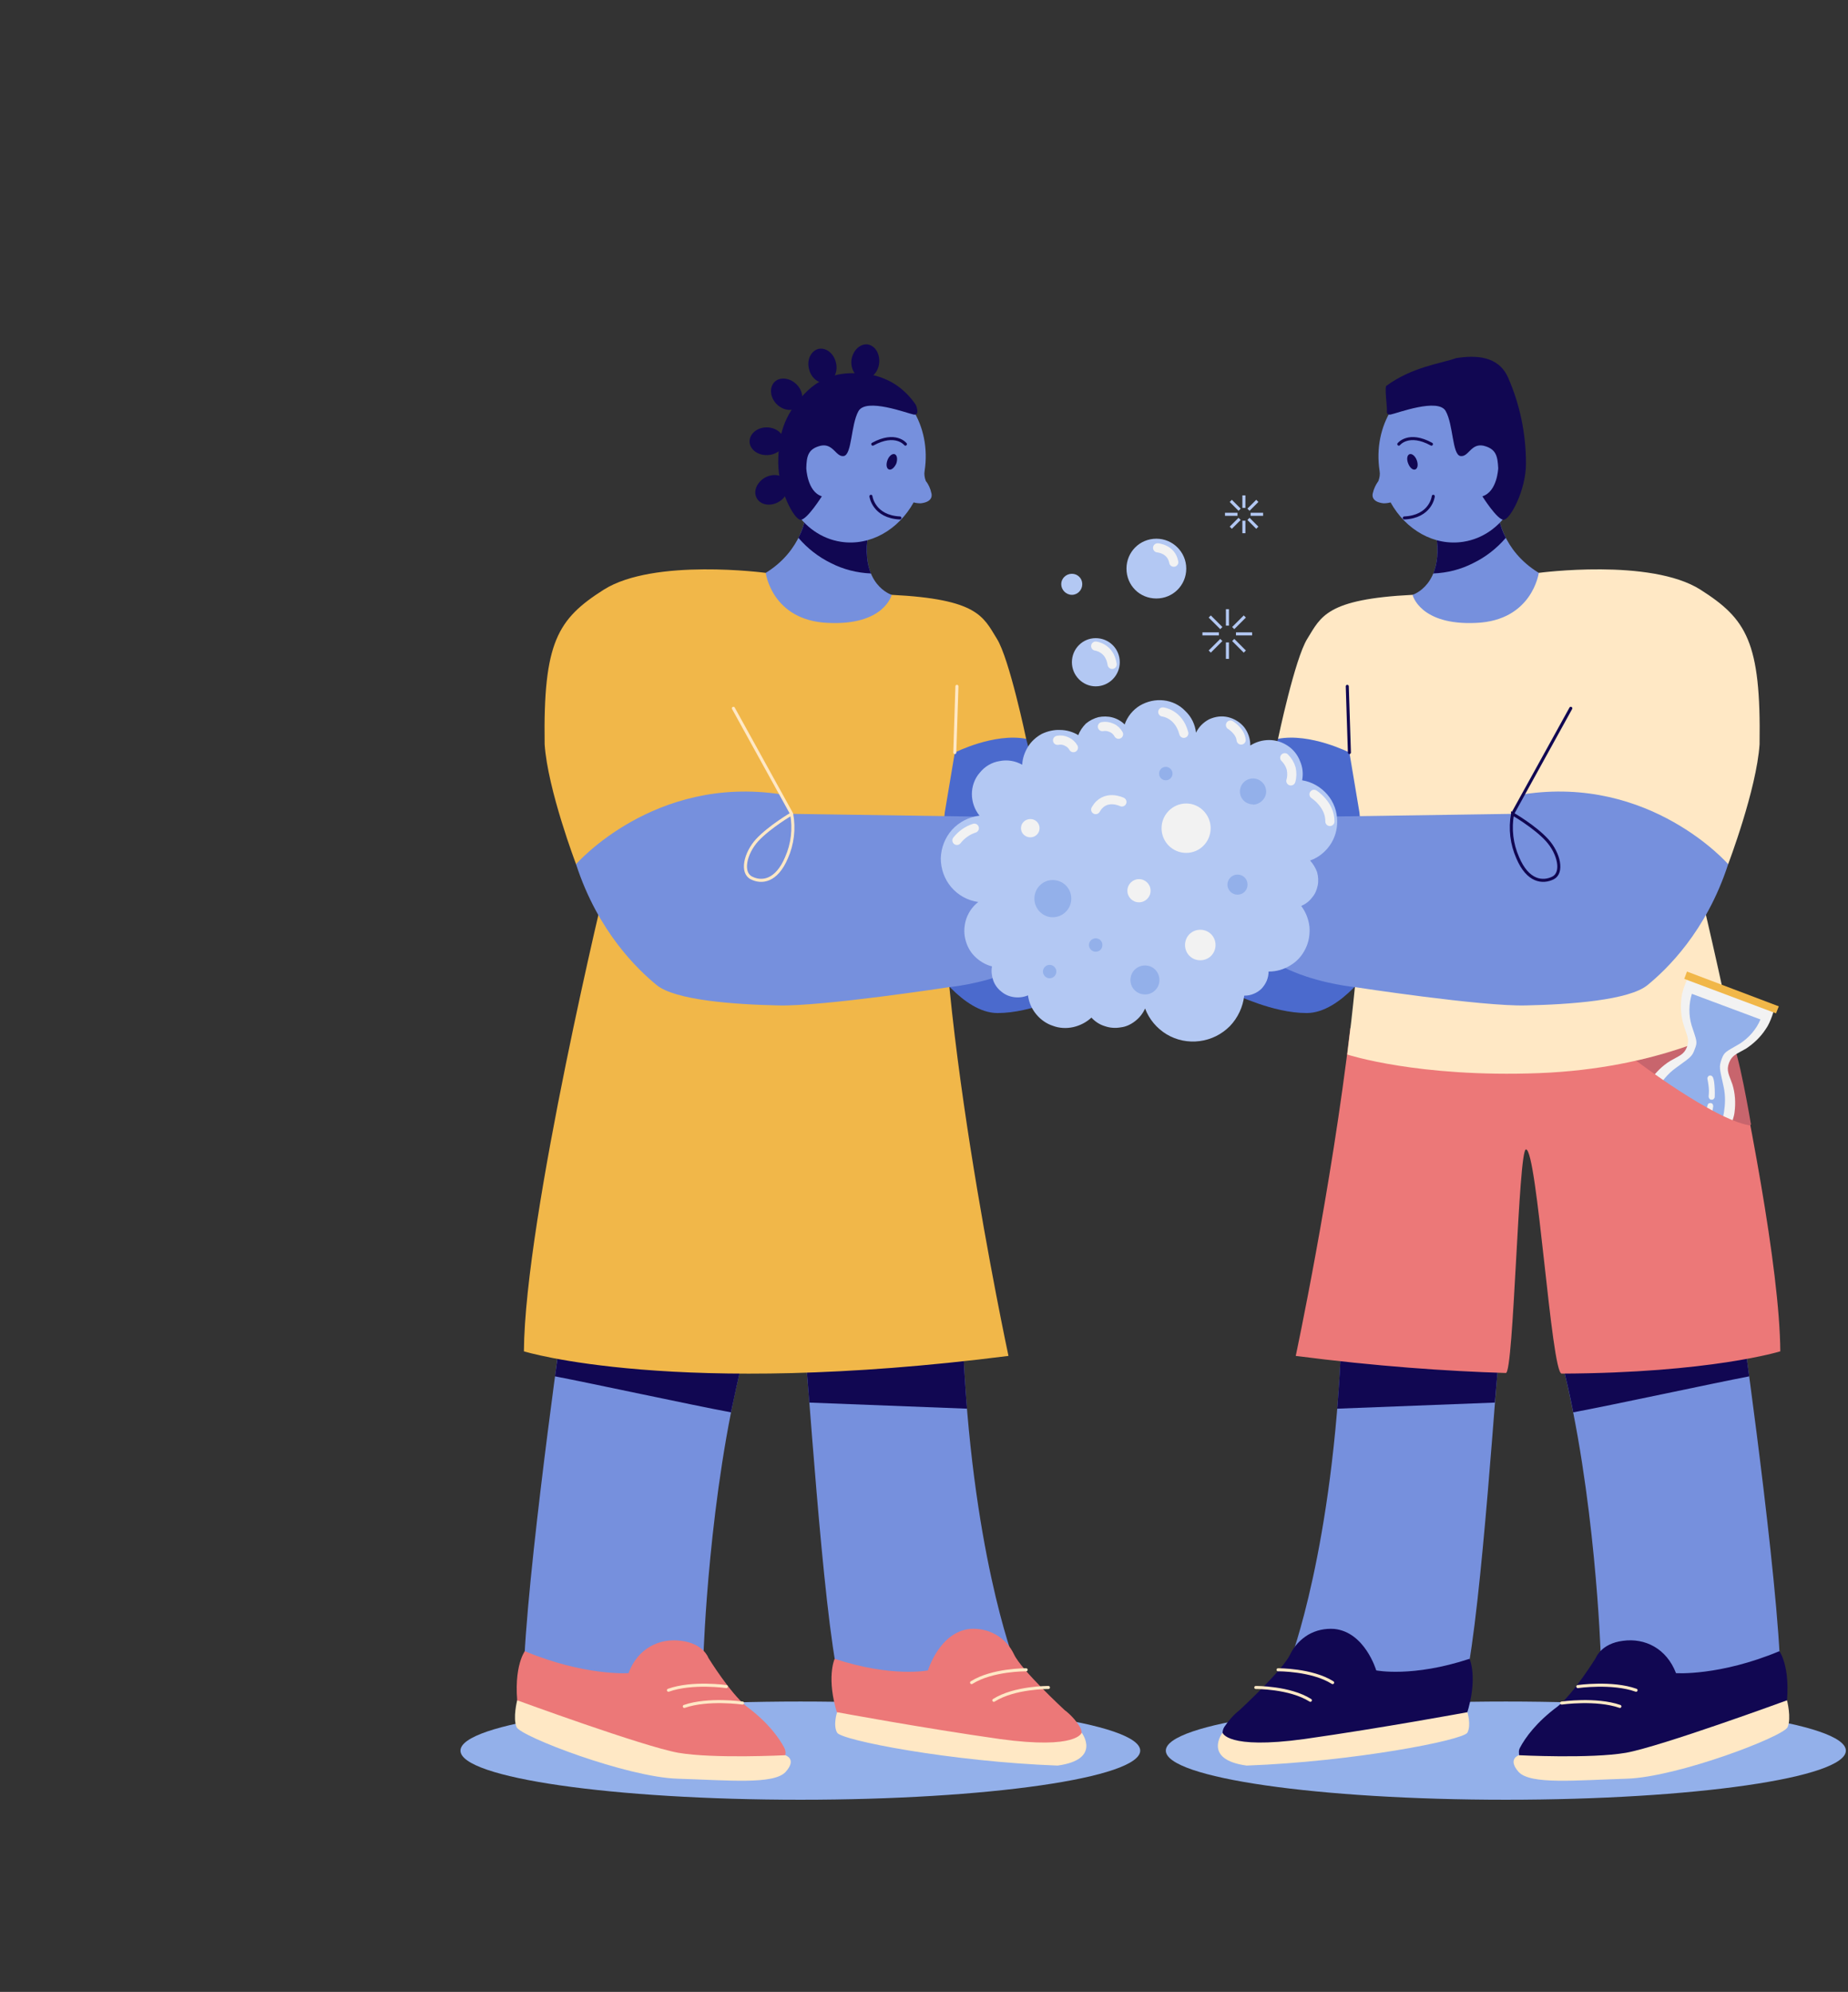
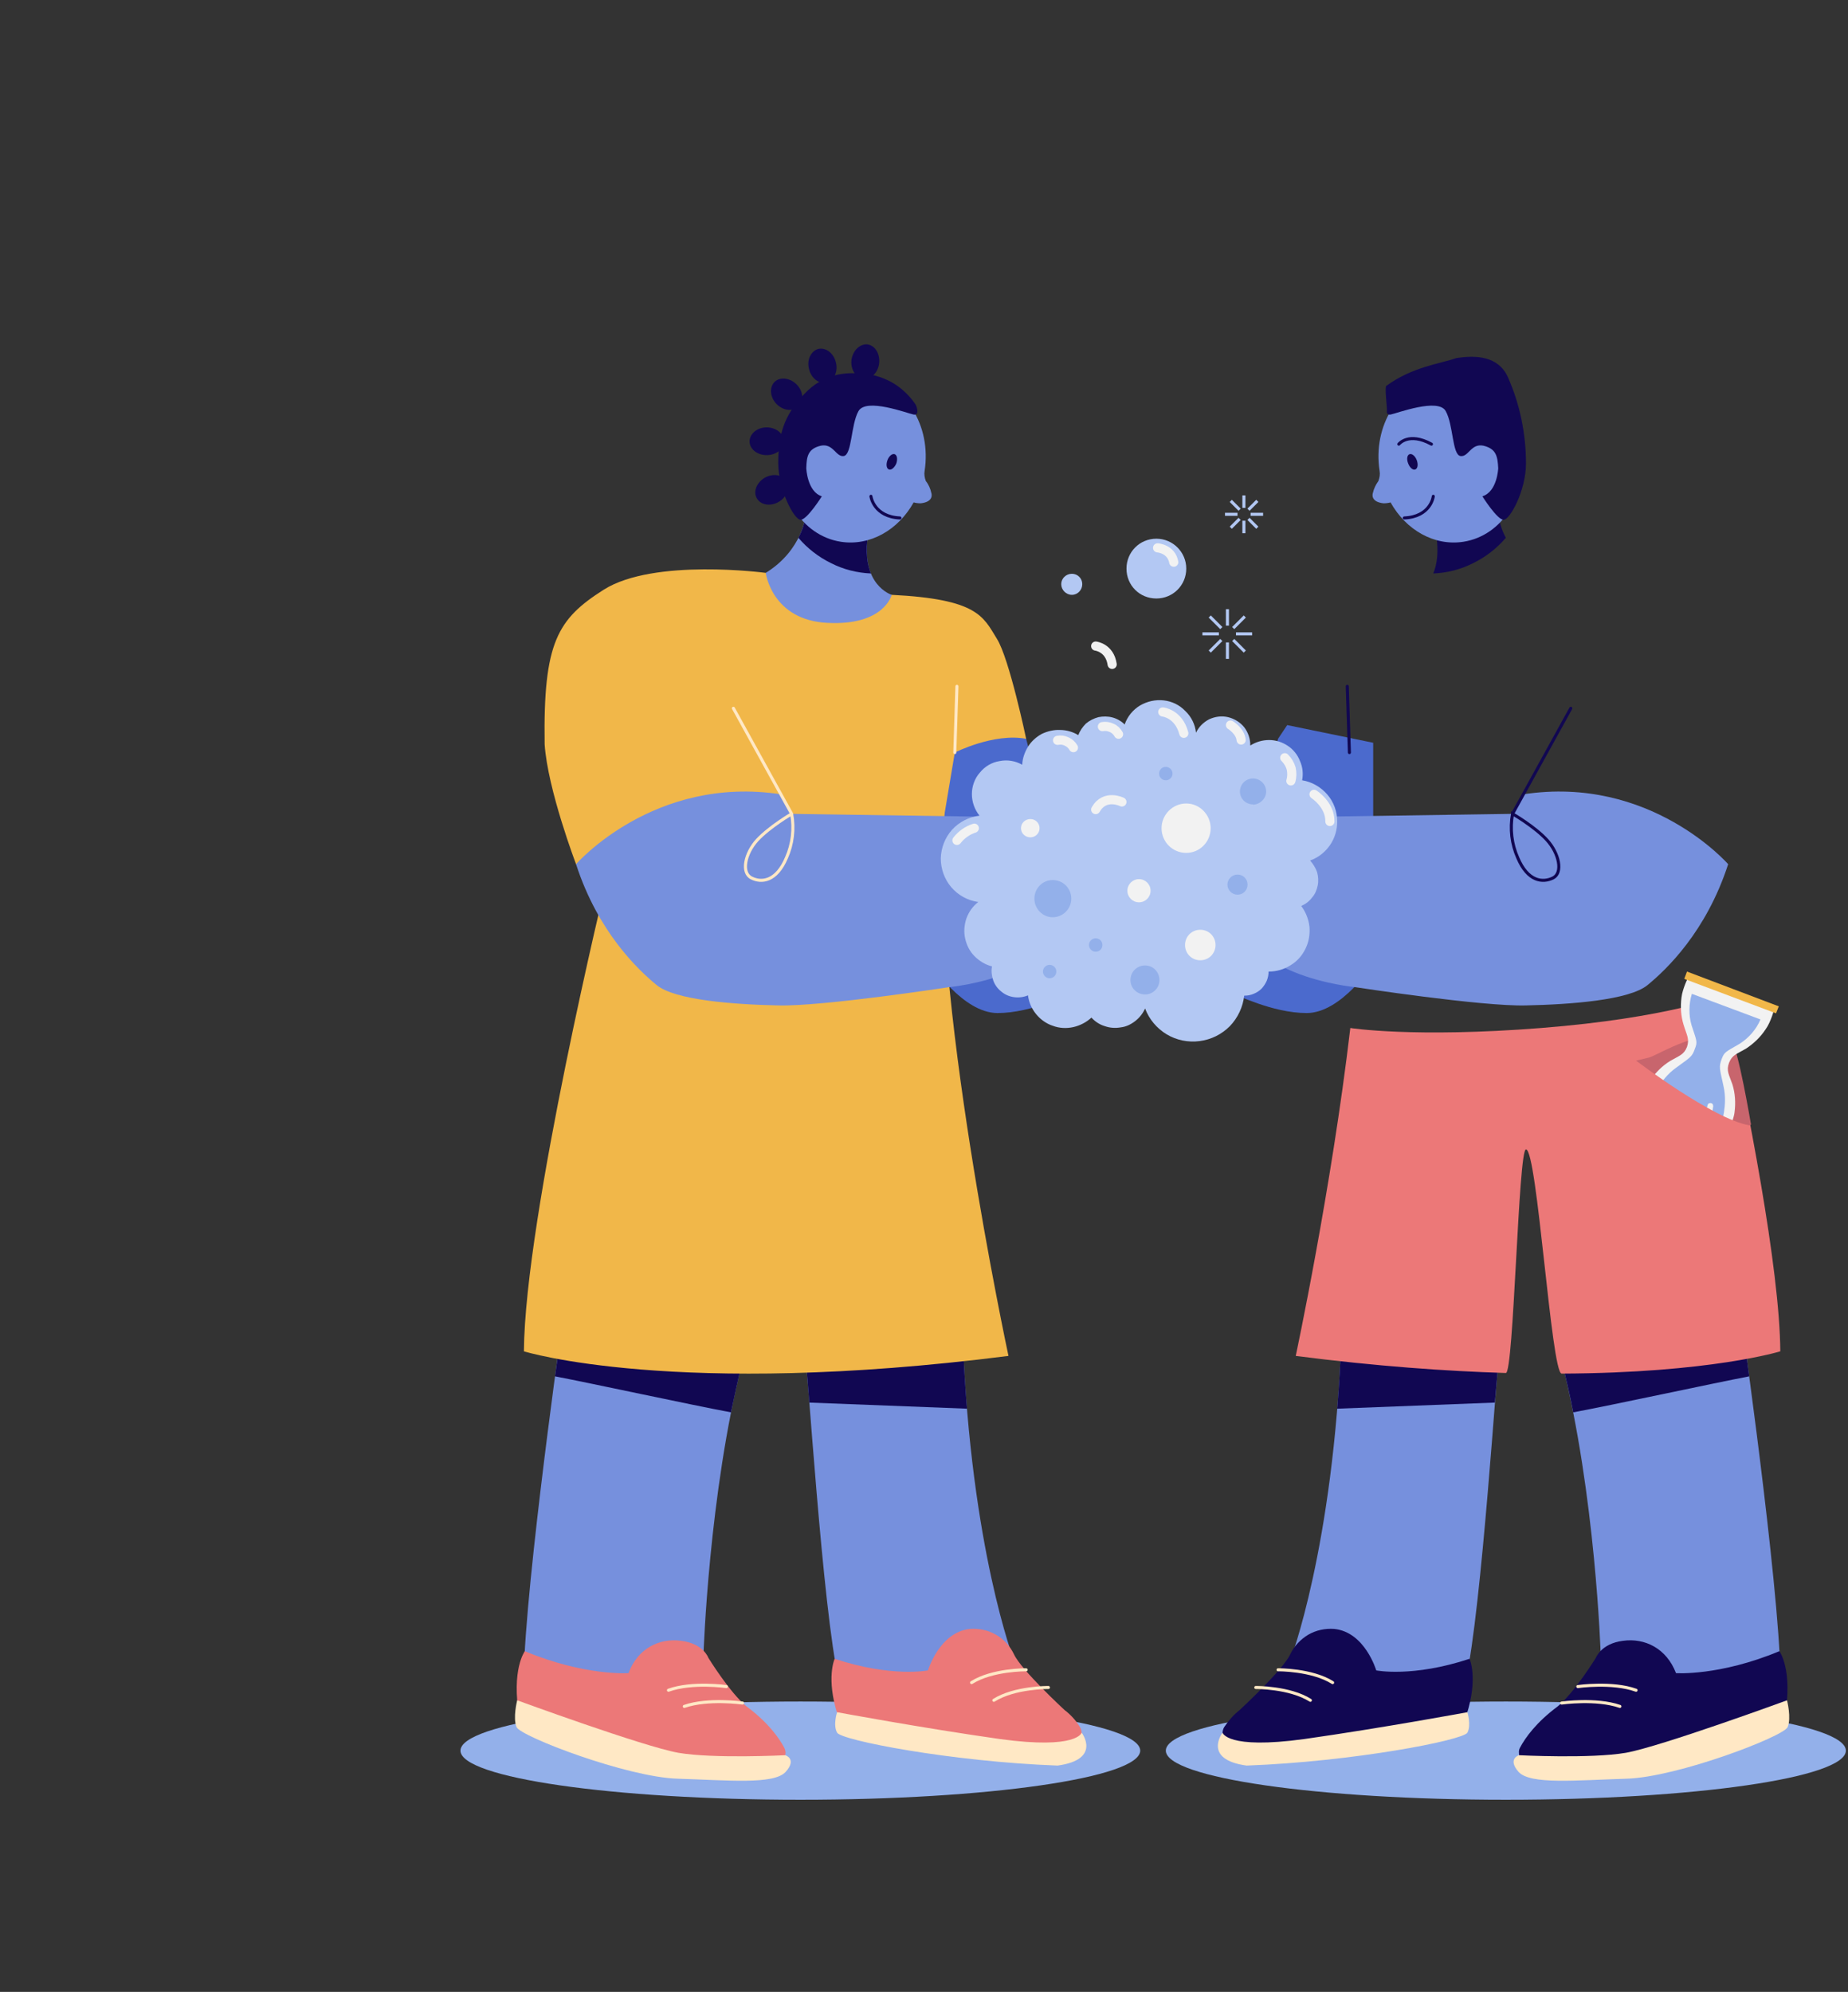
<svg xmlns="http://www.w3.org/2000/svg" version="1.2" viewBox="0 0 606 653" width="606" height="653">
  <rect x="0" y="0" width="606" height="653" fill="#333333" stroke="none" />
  <title>JME-Se laver 1 (1)-svg (1)-svg</title>
  <style>
		.s0 { fill: #93b0ea } 
		.s1 { fill: #7690dd } 
		.s2 { fill: #110752 } 
		.s3 { fill: #ffe8c5 } 
		.s4 { fill: none;stroke: #ffe8c5;stroke-linecap: round } 
		.s5 { fill: #ec7878 } 
		.s6 { fill: #c8656d } 
		.s7 { fill: #4b6acd } 
		.s8 { fill: #f1b749 } 
		.s9 { fill: none;stroke: #110752;stroke-linecap: round } 
		.s10 { fill: #b3c8f3 } 
		.s11 { fill: #f2f2f2 } 
		.s12 { fill: none;stroke: #f2f2f2;stroke-linecap: round;stroke-width: 3 } 
		.s13 { fill: none;stroke: #b3c8f3 } 
	</style>
  <path id="Layer" class="s0" d="m262.5 590c61.5 0 111.4-7.2 111.4-16.1 0-8.9-49.9-16.1-111.4-16.1-61.6 0-111.5 7.2-111.5 16.1 0 8.9 49.9 16.1 111.5 16.1z" />
  <path id="Layer" class="s0" d="m493.8 590c61.6 0 111.5-7.2 111.5-16.1 0-8.9-49.9-16.1-111.5-16.1-61.6 0-111.5 7.2-111.5 16.1 0 8.9 49.9 16.1 111.5 16.1z" />
  <path id="Layer" class="s1" d="m491.6 444.2c-0.6 1-5.7 83.7-11 106.8l-13.5 6.4c0 0-32.2-3.7-32.9-4.7-0.7-1-11.1-8.4-11.1-8.4 0 0 14.1-36.6 16.8-105.5z" />
  <path id="Layer" class="s2" d="m439.9 438.8l51.7 5.4c-0.1 0.3-0.6 6.4-1.4 15.6l-51.7 2q0.9-10.8 1.4-23z" />
  <path id="Layer" class="s1" d="m571.9 438.8c0 0 13.1 92.8 11.9 116.3l-70 4.3 11.1-17.1c0 0-1.7-52.7-12.8-96.1z" />
  <path id="Layer" class="s2" d="m573.6 451.2c-12.5 2.4-44.8 9.4-57.7 11.8-1.1-5.7-2.4-11.3-3.8-16.8l59.8-7.4c0 0 0.7 4.8 1.7 12.4z" />
  <path id="Layer" class="s2" d="m583.5 541.3c0 0 4.5 6 1.8 21.5 0 0-31.9 13.1-49.3 15.1-12.5 1.5-27.1 0.8-34.5 0.4q-1-0.1-1.7-0.6-0.8-0.4-1.3-1.2-0.4-0.8-0.4-1.8-0.1-0.9 0.3-1.7c1.8-3.4 5.4-8.4 12.4-13.6 5.4-4.4 12.5-15.9 12.5-15.9 0 0 1.7-4.7 8.9-5.6 7.2-1 14.3 2.5 17.4 10.6 0 0 14.2 1 33.9-7.2z" />
  <path id="Layer" class="s2" d="m481.9 543.8c0 0 2.9 6.3-1 18.4-3.1 9.5-58.8 10.3-75.6 10.4-0.8 0-1.5-0.2-2.2-0.6-0.7-0.4-1.2-0.9-1.6-1.6-0.4-0.6-0.6-1.4-0.6-2.2 0-0.7 0.2-1.5 0.6-2.1 1.4-2.1 3.1-4 5-5.5 0 0 14.3-13.2 16.6-18.3 1.3-2.7 3.4-4.9 5.9-6.4 2.6-1.5 5.5-2.1 8.5-1.9 10.1 1 13.8 13.6 13.8 13.6 0 0 11.8 2.4 30.6-3.8z" />
  <path id="Layer" class="s3" d="m586 557.4c0 0 1.5 5.8 0.2 8.8-1.4 3.1-36.1 16.4-52.8 16.9-16.6 0.5-31.5 2-35.4-2.2-3.8-4.3 0.1-5.5 0.1-5.5 0 0 23.5 1.2 35.1-0.8 11.6-2.1 52.8-17.2 52.8-17.2z" />
  <path id="Layer" class="s3" d="m481.2 561.3c0 0 1.3 4.2 0 6.7-1.4 2.5-37.4 9.5-72.4 10.8-14.6-2-7.9-10.8-7.9-10.8 0 0 1.3 5.6 26.8 2.1 25.4-3.6 53.5-8.8 53.5-8.8z" />
  <path id="Layer" class="s4" d="m411.8 553.2c0 0 11.1-0.1 17.9 4.2" />
  <path id="Layer" class="s4" d="m419.1 547.4c0 0 11.1-0.1 17.9 4.2" />
  <path id="Layer" class="s4" d="m512.1 558.3c0 0 11.3-1.6 19.1 1.1" />
  <path id="Layer" class="s4" d="m517.4 552.9c0 0 11.3-1.6 19.1 1.2" />
  <path id="Layer" class="s5" d="m565.3 326.4c7.9 36.3 18.3 89.3 18.5 116.6 0 0-22.9 7.1-71.7 7.3-3.4 0-8-73.5-11.7-73.5-2.5-0.1-4 73.4-6.6 73.3-19.6-0.6-42.5-2.2-68.9-5.6 0 0 11.7-54.7 17.9-107.5 0 0 20.7 3.3 62.6 0 41.8-3.3 59.9-10.6 59.9-10.6z" />
  <path id="Layer" class="s6" d="m574.2 368.7c0 0-4.3-25.6-6.4-27.2-7.8-6.1-24.2 4.5-27.1 5.2-3.7 0.9-4.2 1-4.2 1l1.1 7.1 11.2 12.8 19 4z" />
  <path id="Layer" class="s7" d="m336.5 242.2l4 15.4c0 0 11.6 68.5 10.8 68.3-0.9-0.1-12.8 6.2-24.2 6.2-11.4 0-21.8-16.1-21.8-16.1v-72.5l28.2-5.8z" />
  <path id="Layer" class="s1" d="m264 444.2c0.7 1 5.7 83.7 11.1 106.8l13.4 6.4c0 0 32.2-3.7 32.9-4.7 0.7-1 11.1-8.4 11.1-8.4 0 0-14.1-36.6-16.8-105.5z" />
  <path id="Layer" class="s2" d="m315.7 438.8l-51.7 5.4c0.2 0.3 0.7 6.4 1.4 15.6l51.7 2q-0.9-10.8-1.4-23z" />
  <path id="Layer" class="s1" d="m183.7 438.8c0 0-13.1 92.8-11.9 116.3l70 4.3-11.1-17.1c0 0 1.7-52.7 12.8-96.1z" />
  <path id="Layer" class="s2" d="m182 451.2c12.5 2.4 44.8 9.4 57.7 11.8 1.2-5.7 2.4-11.3 3.8-16.8l-59.8-7.4c0 0-0.6 4.8-1.7 12.4z" />
  <path id="Layer" class="s5" d="m172.1 541.3c0 0-4.5 6-1.8 21.5 0 0 31.9 13.1 49.4 15.1 12.4 1.5 27.1 0.8 34.5 0.4q0.9-0.1 1.7-0.6 0.7-0.4 1.2-1.2 0.4-0.8 0.5-1.8 0-0.9-0.4-1.7c-1.8-3.4-5.4-8.4-12.4-13.6-5.4-4.4-12.5-15.9-12.5-15.9 0 0-1.6-4.7-8.9-5.6-7.2-1-14.3 2.5-17.3 10.6 0 0-14.3 1-34-7.2z" />
  <path id="Layer" class="s5" d="m273.7 543.8c0 0-2.9 6.3 1 18.4 3.1 9.5 58.8 10.3 75.7 10.4 0.7 0 1.5-0.2 2.1-0.6 0.7-0.4 1.2-0.9 1.6-1.6 0.4-0.6 0.6-1.4 0.6-2.2 0-0.7-0.2-1.5-0.6-2.1-1.3-2.1-3-4-5-5.5 0 0-14.3-13.2-16.6-18.3-1.3-2.7-3.3-4.9-5.9-6.4-2.6-1.5-5.5-2.1-8.5-1.9-10 1-13.8 13.6-13.8 13.6 0 0-11.8 2.4-30.6-3.8z" />
  <path id="Layer" class="s3" d="m169.6 557.4c0 0-1.5 5.8-0.2 8.8 1.4 3.1 36.2 16.4 52.8 16.9 16.6 0.5 31.5 2 35.4-2.2 3.9-4.3-0.1-5.5-0.1-5.5 0 0-23.5 1.2-35.1-0.8-11.6-2.1-52.8-17.2-52.8-17.2z" />
  <path id="Layer" class="s3" d="m274.5 561.3c0 0-1.4 4.2 0 6.7 1.3 2.5 37.3 9.5 72.3 10.8 14.6-2 7.9-10.8 7.9-10.8 0 0-1.3 5.6-26.8 2.1-25.4-3.6-53.4-8.8-53.4-8.8z" />
  <path id="Layer" class="s4" d="m343.8 553.2c0 0-11.1-0.1-17.9 4.2" />
  <path id="Layer" class="s4" d="m336.5 547.4c0 0-11.1-0.1-17.9 4.2" />
  <path id="Layer" class="s4" d="m243.5 558.3c0 0-11.3-1.6-19.1 1.1" />
  <path id="Layer" class="s4" d="m238.2 552.9c0 0-11.2-1.6-19 1.2" />
  <path id="Layer" class="s8" d="m251.1 187.8c0 0-36.6-4.9-53.1 5.5-15.1 9.6-19.9 17.1-19.4 50.7 1 14.9 10.3 39.3 10.3 39.3l10.1 4.8c0 0-26.9 110.8-27.2 154.9 0 0 49.6 15.4 158.9 1.5 0 0-26.4-123.2-20.9-178.1l3.3-19.7c0 0 12.8-6.5 23.4-4.5 0 0-5.5-26.3-9.6-32.8-4.5-7.3-6.3-13-34.5-14.4-28.2-1.4-41.3-7.2-41.3-7.2z" />
  <path id="Layer" class="s1" d="m264.3 168.6c0 0-1 11.7-13.2 19.2 0 0 2 15.6 20.4 16.4 18.5 0.9 20.9-9.2 20.9-9.2 0 0-10.5-3.2-7.7-20z" />
  <path id="Layer" class="s2" d="m285.6 188c-1.2-2.9-1.9-7.1-0.9-13l-20.4-6.4c-0.4 2.7-1.2 5.3-2.5 7.7 3 3.5 6.6 6.3 10.7 8.3 4.1 2.1 8.6 3.2 13.1 3.4z" />
  <path id="Layer" class="s1" d="m305.4 161.6c-0.3-1.4-0.9-2.8-1.8-3.9-0.4-1.1-0.6-2.2-0.4-3.3 2.3-14.9-6.3-28.5-19.1-30.5-12.9-2-25.2 8.4-27.5 23.2-2.3 14.9 6.3 28.5 19.1 30.5 9.6 1.5 18.9-3.9 23.9-12.9q1.1 0.3 2.3 0.3c4.6-0.5 3.5-3.4 3.5-3.4z" />
  <path id="Layer" class="s2" d="m293.9 152c0.5-1.4 0.3-2.8-0.5-3.1-0.8-0.3-1.9 0.6-2.4 2-0.5 1.4-0.3 2.7 0.5 3 0.8 0.3 1.8-0.6 2.4-1.9z" />
-   <path id="Layer" class="s9" d="m296.9 145.6c0 0-3.2-4.1-10.7 0" />
  <path id="Layer" class="s9" d="m285.6 162.7c0 0.2 1 6.7 9.5 7.1" />
  <path id="Layer" class="s2" d="m269.5 162.7c0 0-4.9 7.8-7 7.7-2.1-0.1-7.2-9.6-7.3-18.5 0-9 1.7-15.6 8.5-22.7 6.7-7.1 13.9-7 18.2-6.8 3.6 0.1 7.1 1.1 10.3 2.8 3.1 1.7 5.8 4.2 7.9 7.2 0.4 0.6 0.6 1.3 0.7 2 0.1 0.8 0 1.7-1.2 1.5-2.1-0.4-15.6-5.6-18.1-1.1-2.5 4.5-2.1 14.2-4.8 14.7-2.6 0.4-3.4-4.2-7.5-3.4-4.2 1-4.7 3.4-4.8 7.4 0 0 0.3 7.7 5.1 9.2z" />
  <path id="Layer" class="s2" d="m251.4 149.2c3.1 0 5.7-2 5.7-4.5 0-2.5-2.6-4.6-5.7-4.6-3.1 0-5.6 2.1-5.6 4.6 0 2.5 2.5 4.5 5.6 4.5z" />
  <path id="Layer" class="s2" d="m255.4 164.5c2.6-1.5 3.8-4.6 2.5-6.8-1.2-2.1-4.4-2.6-7.1-1.1-2.7 1.6-3.9 4.6-2.6 6.8 1.3 2.2 4.5 2.7 7.2 1.1z" />
  <path id="Layer" class="s2" d="m261.9 133.2c1.8-1.8 1.5-5-0.7-7.2-2.2-2.2-5.5-2.5-7.2-0.8-1.8 1.8-1.5 5.1 0.7 7.3 2.2 2.2 5.4 2.5 7.2 0.7z" />
  <path id="Layer" class="s2" d="m271.1 125.4c2.4-0.7 3.8-3.6 3-6.6-0.7-3-3.3-5-5.8-4.4-2.4 0.7-3.8 3.6-3 6.6 0.7 3 3.3 5 5.8 4.4z" />
  <path id="Layer" class="s2" d="m288.3 119c0.3-3.1-1.4-5.8-3.9-6.1-2.5-0.2-4.8 2.1-5.2 5.2-0.3 3.1 1.5 5.8 4 6 2.5 0.3 4.8-2 5.1-5.1z" />
  <path id="Layer" class="s1" d="m188.9 283.3c0 0 25.5-29.3 67.2-22.9l3.5 6.4 67.2 1c0 0 20.1 3 22.5 27.6 2.3 24.5-38 28.2-38 28.2 0 0-41.7 6.4-56.1 6-14.4-0.3-33.9-1.7-39.9-6.7-6.1-5-19.2-17.4-26.4-39.6z" />
  <path id="Layer" class="s4" d="m240.5 232.2l19.1 34.6m0 0c0.9 4.9 0.3 9.9-1.7 14.4-3.3 7.8-8.2 8.3-11.5 6.6-3.4-1.7-2.1-8 1.9-12.4 4.1-4.4 11.3-8.6 11.3-8.6z" />
  <path id="Layer" class="s4" d="m313.1 246.7l0.7-21.7" />
  <path id="Layer" class="s7" d="m419.1 242.2l-4 15.4c0 0-11.6 68.5-10.8 68.3 0.9-0.1 12.8 6.2 24.2 6.2 11.4 0 21.8-16.1 21.8-16.1v-72.5l-28.2-5.8z" />
-   <path id="Layer" class="s3" d="m567.6 336.8c-5.8-27.5-11-48.7-11-48.7l10.1-4.8c0 0 9.3-24.4 10.3-39.3 0.5-33.6-4.3-41.1-19.4-50.7-16.4-10.4-53-5.5-53-5.5 0 0-13.2 5.8-41.4 7.2-28.2 1.4-30 7.1-34.5 14.4-4.1 6.5-9.6 32.8-9.6 32.8 10.6-2 23.4 4.5 23.4 4.5l3.3 19.7c2.1 20.3-0.3 50-4 79.3 0 0 23.1 7.6 62.8 6.1 39.6-1.5 63-15 63-15z" />
-   <path id="Layer" class="s1" d="m491.3 168.6c0 0 1 11.7 13.3 19.2 0 0-2.1 15.6-20.5 16.4-18.5 0.9-20.9-9.2-20.9-9.2 0 0 10.5-3.2 7.7-20z" />
  <path id="Layer" class="s2" d="m470 188c1.2-2.9 1.9-7.1 0.9-13l20.4-6.4c0.4 2.7 1.2 5.3 2.5 7.7-3 3.5-6.6 6.3-10.7 8.3-4.1 2.1-8.5 3.2-13.1 3.4z" />
  <path id="Layer" class="s1" d="m450.2 161.6c0.3-1.4 1-2.8 1.8-3.9 0.4-1.1 0.6-2.2 0.4-3.3-2.3-14.9 6.3-28.5 19.1-30.5 12.9-2 25.2 8.4 27.5 23.2 2.3 14.9-6.3 28.5-19.1 30.5-9.6 1.5-18.9-3.9-23.9-12.9q-1.1 0.3-2.3 0.3c-4.6-0.5-3.5-3.4-3.5-3.4z" />
  <path id="Layer" class="s2" d="m464.1 153.9c0.8-0.3 1-1.6 0.5-3-0.5-1.4-1.6-2.3-2.4-2-0.8 0.3-1 1.7-0.4 3.1 0.5 1.3 1.5 2.2 2.3 1.9z" />
  <path id="Layer" class="s9" d="m458.7 145.6c0 0 3.2-4.1 10.7 0" />
  <path id="Layer" class="s9" d="m470 162.7c0 0.2-0.9 6.7-9.5 7.1" />
  <path id="Layer" class="s2" d="m486.1 162.7c0 0 4.9 7.8 7 7.7 2.1-0.1 7.3-9.6 7.3-18.5 0-9.7-2-19.4-5.9-28.2-3.2-7.1-10.6-7.3-17-6.3-5 1.8-14.3 2.8-22.9 9.1-0.6 0.5 0.3 7.2 0.2 7.9-0.1 0.8 0 1.7 1.2 1.5 2.1-0.4 15.7-5.6 18.1-1.1 2.5 4.5 2.1 14.2 4.8 14.7 2.7 0.4 3.4-4.2 7.5-3.4 4.2 1 4.7 3.4 4.9 7.4 0 0-0.3 7.7-5.2 9.2z" />
  <path id="Layer" class="s1" d="m566.7 283.3c0 0-25.5-29.3-67.2-22.9l-3.5 6.4-67.2 1c0 0-20.1 3-22.5 27.6-2.3 24.5 38 28.2 38 28.2 0 0 41.7 6.4 56.1 6 14.4-0.3 33.9-1.7 39.9-6.7 6.1-5 19.2-17.4 26.4-39.6z" />
  <path id="Layer" class="s9" d="m515.1 232.2l-19.1 34.6m0 0c-0.9 4.9-0.3 9.9 1.7 14.4 3.3 7.8 8.2 8.3 11.6 6.6 3.3-1.7 2-8-2-12.4-4-4.4-11.3-8.6-11.3-8.6z" />
  <path id="Layer" class="s9" d="m442.5 246.7l-0.7-21.7" />
  <path id="Layer" class="s10" d="m438.5 269.3c0-3.2-1.1-6.4-3.3-8.9-2.1-2.4-5-4.1-8.2-4.6 0.4-2.1 0.2-4.3-0.7-6.3-0.8-2.1-2.2-3.8-4-5-1.8-1.2-3.9-1.9-6.1-1.9-2.2 0-4.3 0.6-6.2 1.8q0 0 0-0.1c0-2.1-0.7-4.2-2-5.9-1.3-1.6-3.2-2.8-5.3-3.3-2.1-0.5-4.2-0.2-6.2 0.7-1.9 1-3.4 2.5-4.3 4.4-0.3-2.7-1.5-5.2-3.5-7.1-1.9-2-4.4-3.2-7.1-3.5-2.7-0.3-5.4 0.3-7.8 1.7-2.3 1.4-4.1 3.6-5 6.2-1.1-1.1-2.5-1.9-4-2.3-1.5-0.4-3.1-0.4-4.6-0.1-1.5 0.4-2.9 1.1-4.1 2.1-1.1 1.1-2 2.4-2.5 3.8-1.8-1.1-3.9-1.7-6-1.7-2-0.1-4.1 0.4-6 1.3-1.8 1-3.4 2.4-4.5 4.2-1.1 1.8-1.8 3.8-1.9 5.9-2.3-1.3-4.9-1.7-7.4-1.2-2.6 0.4-4.9 1.8-6.5 3.8-1.7 1.9-2.6 4.5-2.6 7 0 2.6 0.9 5.1 2.5 7.1-3.4 0.4-6.6 2-9 4.6-2.3 2.6-3.6 5.9-3.7 9.4 0 3.4 1.2 6.8 3.4 9.4 2.3 2.7 5.4 4.4 8.9 4.9q-2.7 2.1-3.9 5.4c-0.7 2.1-0.9 4.4-0.4 6.6 0.5 2.2 1.5 4.2 3.1 5.8 1.6 1.6 3.6 2.8 5.7 3.3-0.3 1.5-0.1 3.1 0.4 4.6 0.5 1.4 1.4 2.7 2.7 3.7q1.8 1.5 4.2 1.8c1.5 0.2 3.1 0 4.5-0.6 0.3 2.3 1.2 4.4 2.7 6.2 1.4 1.7 3.3 3.1 5.5 3.8 2.1 0.8 4.5 0.9 6.7 0.4 2.2-0.5 4.3-1.6 5.9-3.1 1.2 1.3 2.7 2.3 4.4 2.8 1.7 0.6 3.5 0.7 5.2 0.4 1.8-0.2 3.4-1 4.8-2.1 1.4-1.1 2.5-2.5 3.2-4.1 1.3 3.5 3.8 6.5 7.1 8.5 3.2 1.9 7 2.7 10.8 2.2 3.8-0.5 7.2-2.2 9.9-4.9 2.6-2.7 4.3-6.3 4.7-10q0.1 0 0.1 0 1.6 0 3-0.6 1.5-0.6 2.6-1.7 1.1-1.2 1.7-2.6 0.6-1.5 0.6-3 0 0 0.1 0c2.5 0 4.9-0.7 7-2 2.2-1.3 3.9-3.2 5-5.5 1.1-2.2 1.5-4.7 1.3-7.2-0.3-2.5-1.2-4.8-2.7-6.8 1.4-0.6 2.6-1.5 3.5-2.7 1-1.1 1.6-2.5 1.9-4 0.3-1.4 0.2-3-0.2-4.4-0.5-1.4-1.3-2.7-2.3-3.8 2.6-0.9 4.9-2.7 6.5-5 1.6-2.3 2.4-5 2.4-7.8z" />
-   <path id="Layer" class="s10" d="m359.3 225c4.4 0 7.9-3.6 7.9-7.9 0-4.4-3.5-7.9-7.9-7.9-4.3 0-7.8 3.5-7.8 7.9 0 4.3 3.5 7.9 7.8 7.9z" />
  <path id="Layer" class="s10" d="m379.2 196.2c5.4 0 9.8-4.3 9.8-9.8 0-5.4-4.4-9.8-9.8-9.8-5.5 0-9.8 4.4-9.8 9.8 0 5.5 4.3 9.8 9.8 9.8z" />
  <path id="Layer" class="s10" d="m351.5 195c1.9 0 3.4-1.6 3.4-3.5 0-1.9-1.5-3.4-3.4-3.4-1.9 0-3.5 1.5-3.5 3.4 0 1.9 1.6 3.5 3.5 3.5z" />
  <path id="Layer" class="s11" d="m389 279.6c4.4 0 8-3.6 8-8.1 0-4.4-3.6-8.1-8-8.1-4.5 0-8.1 3.7-8.1 8.1 0 4.5 3.6 8.1 8.1 8.1z" />
  <path id="Layer" class="s11" d="m373.5 295.8c2.1 0 3.8-1.7 3.8-3.8 0-2.1-1.7-3.8-3.8-3.8-2.1 0-3.8 1.7-3.8 3.8 0 2.1 1.7 3.8 3.8 3.8z" />
  <path id="Layer" class="s11" d="m393.6 314.8c2.8 0 5-2.2 5-5 0-2.8-2.2-5-5-5-2.8 0-5 2.2-5 5 0 2.8 2.2 5 5 5z" />
  <path id="Layer" class="s11" d="m337.9 274.5c1.6 0 3-1.3 3-3 0-1.7-1.4-3-3-3-1.7 0-3.1 1.3-3.1 3 0 1.7 1.4 3 3.1 3z" />
  <path id="Layer" class="s12" d="m381.3 233.4c0 0 5.2 0.5 6.9 7" />
  <path id="Layer" class="s12" d="m403.5 237.7c0 0 3.2 1.9 3.5 4.9" />
  <path id="Layer" class="s12" d="m421.3 248.4c1 1 1.7 2.2 2.1 3.5 0.3 1.4 0.3 2.8-0.1 4.1" />
  <path id="Layer" class="s12" d="m430.9 260.4c0 0 5.3 3.4 5.2 8.9" />
  <path id="Layer" class="s12" d="m359.3 211.8c0 0 4.6 0.5 5.4 6" />
  <path id="Layer" class="s12" d="m379.6 179.6c0 0 4.5 0.3 5.3 4.7" />
  <path id="Layer" class="s13" d="m402.5 205.1v-5.4" />
  <path id="Layer" class="s13" d="m402.5 216v-5.4" />
  <path id="Layer" class="s13" d="m405.3 207.8h5.3" />
  <path id="Layer" class="s13" d="m394.3 207.8h5.4" />
  <path id="Layer" class="s13" d="m404.4 205.9l3.8-3.8" />
  <path id="Layer" class="s13" d="m396.7 213.6l3.8-3.8" />
  <path id="Layer" class="s13" d="m400.5 205.9l-3.8-3.8" />
  <path id="Layer" class="s13" d="m408.2 213.6l-3.8-3.8" />
  <path id="Layer" class="s13" d="m407.9 166.5v-4.1" />
  <path id="Layer" class="s13" d="m407.9 174.8v-4.1" />
  <path id="Layer" class="s13" d="m410.1 168.6h4.1" />
  <path id="Layer" class="s13" d="m401.7 168.6h4.1" />
  <path id="Layer" class="s13" d="m409.4 167.1l2.9-2.9" />
  <path id="Layer" class="s13" d="m403.6 173l2.9-2.9" />
  <path id="Layer" class="s13" d="m406.5 167.1l-2.9-2.9" />
  <path id="Layer" class="s13" d="m412.3 173l-2.9-2.9" />
  <path id="Layer" class="s12" d="m361.5 238.2c1.1-0.2 2.1 0 3 0.4 1 0.4 1.8 1.2 2.3 2.1" />
  <path id="Layer" class="s12" d="m346.8 242.7c1-0.2 2-0.1 3 0.4 0.9 0.4 1.7 1.1 2.2 2" />
  <path id="Layer" class="s12" d="m367.9 262.9c0 0-5.6-2.8-8.6 2.5" />
  <path id="Layer" class="s12" d="m319.5 271.5c-2.2 0.7-4.2 2.1-5.7 4" />
  <path id="Layer" class="s0" d="m359.3 312c1.3 0 2.2-1 2.2-2.2 0-1.2-0.9-2.2-2.2-2.2-1.2 0-2.2 1-2.2 2.2 0 1.2 1 2.2 2.2 2.2z" />
  <path id="Layer" class="s0" d="m344.2 320.7c1.2 0 2.2-1 2.2-2.2 0-1.2-1-2.2-2.2-2.2-1.2 0-2.2 1-2.2 2.2 0 1.2 1 2.2 2.2 2.2z" />
  <path id="Layer" class="s0" d="m382.3 255.8c1.2 0 2.2-1 2.2-2.2 0-1.2-1-2.2-2.2-2.2-1.3 0-2.2 1-2.2 2.2 0 1.2 0.9 2.2 2.2 2.2z" />
  <path id="Layer" class="s11" d="m565.7 373.5c0 0 2.8-6 3.1-8.9 0.4-3.1 0.2-6.2-0.7-9.1-1.1-3.2-2.1-4.5-1.1-7.1 1-2.6 2.6-2.9 5.5-4.6 2.6-1.7 4.8-3.8 6.5-6.4 1.7-2.3 2.9-6.8 2.9-6.8l-28.1-10.7c0 0-2.1 4.2-2.4 7.1-0.4 3-0.2 6.1 0.7 9 1 3.3 2 4.6 1.1 7.2-1 2.6-2.6 2.9-5.5 4.6-2.6 1.6-4.8 3.8-6.5 6.3-1.7 2.4-3.6 8.8-3.6 8.8z" />
  <path id="Layer" class="s0" d="m564.3 368.5q0 0 0.1 0c0 0 2.2-6.2 0.8-12.3-1.3-6.1-1.6-6.3-0.6-9.1 0.9-2.3 1.2-2.2 6-5 2.9-1.9 5.3-4.6 6.7-7.9l-22.5-8.4c-1 3.3-1.1 6.9-0.1 10.3 1.7 5.2 2 5.4 1.1 7.7-1 2.8-1.4 2.7-6.4 6.4-5.1 3.7-7.5 9.8-7.5 9.8q0 0 0 0.1z" />
-   <path id="Layer" class="s11" d="m559.9 353.7q0.4 1.9 0.5 3.8v-0.2q0 1.1-0.1 2.1 0 0.4 0.2 0.7 0.2 0.3 0.5 0.4 0.3 0 0.6 0 0.3-0.1 0.5-0.4 0.2-0.2 0.2-0.5 0.1-2.5-0.2-4.9-0.1-0.7-0.3-1.3-0.1-0.4-0.4-0.6-0.3-0.3-0.7-0.2-0.2 0-0.4 0.1-0.1 0.1-0.2 0.3-0.2 0.2-0.2 0.3 0 0.2 0 0.4z" />
  <path id="Layer" class="s11" d="m559.9 362.5l-0.3 1.2q0 0.4 0.2 0.7 0.1 0.2 0.3 0.3 0.2 0.1 0.4 0.1 0.4 0 0.7-0.2l0.2-0.2q0.1-0.2 0.2-0.5l0.2-1.2q0-0.4-0.2-0.8-0.1-0.1-0.3-0.2-0.2-0.1-0.4-0.1-0.4 0-0.7 0.2l-0.1 0.2q-0.2 0.2-0.2 0.5z" />
  <path id="Layer" class="s8" d="m583.3 329.9l-30.1-11.4-0.9 2.4 30.1 11.3z" />
  <path id="Layer" class="s8" d="m567 373.1l-30.1-11.3-0.9 2.4 30.1 11.3z" />
  <path id="Layer" class="s5" d="m536.5 347.7c0 0 25.3 19.2 37.1 21.2v17.2c0 0-44.2 3-42.4 0 1.7-3-0.1-34.1-0.1-34.1z" />
  <path id="Layer" class="s0" d="m345.2 300.7c3.4 0 6.1-2.8 6.1-6.1 0-3.4-2.7-6.1-6.1-6.1-3.3 0-6 2.7-6 6.1 0 3.3 2.7 6.1 6 6.1z" />
  <path id="Layer" class="s0" d="m405.8 293.3c1.9 0 3.3-1.5 3.3-3.3 0-1.8-1.4-3.3-3.3-3.3-1.8 0-3.3 1.5-3.3 3.3 0 1.8 1.5 3.3 3.3 3.3z" />
  <path id="Layer" class="s0" d="m410.9 263.8c2.3-0.1 4.3-2 4.3-4.3 0-2.4-2-4.3-4.3-4.3-2.4 0-4.3 1.9-4.3 4.3 0 2.3 1.9 4.2 4.3 4.2z" />
  <path id="Layer" class="s0" d="m375.5 326c2.6 0 4.7-2.1 4.7-4.7 0-2.7-2.1-4.8-4.7-4.8-2.7 0-4.8 2.1-4.8 4.8 0 2.6 2.1 4.7 4.8 4.7z" />
</svg>